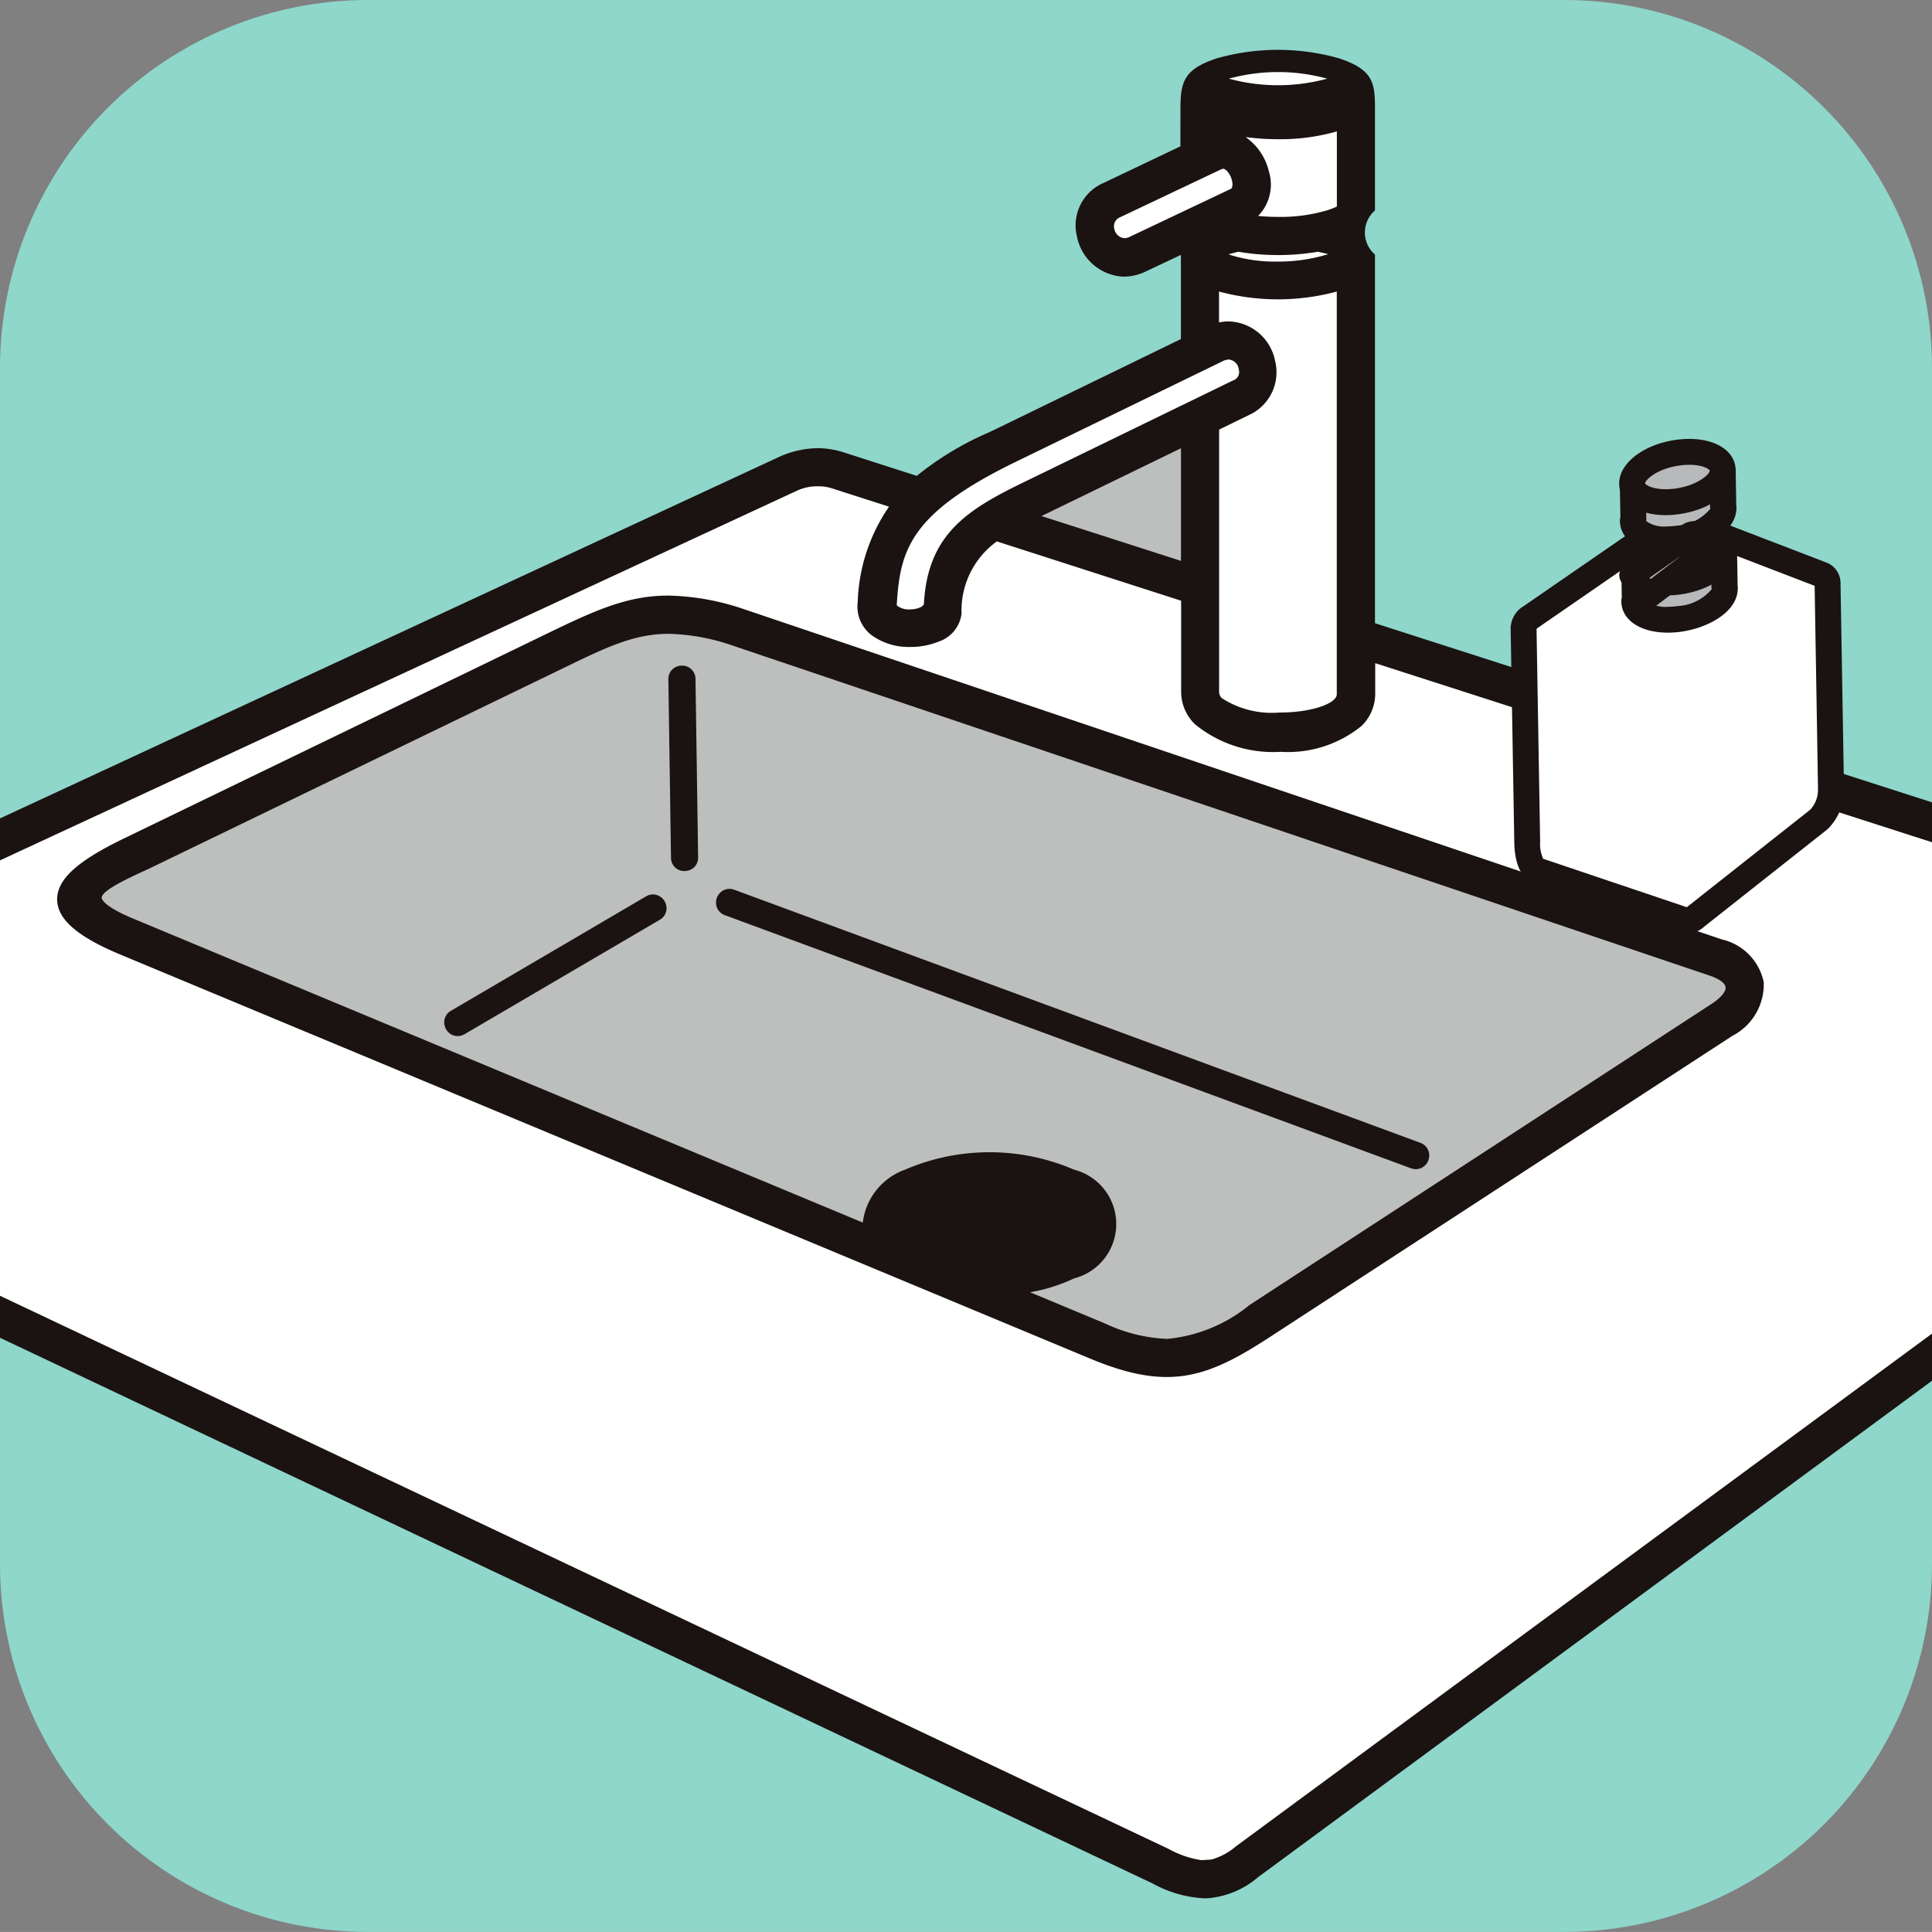
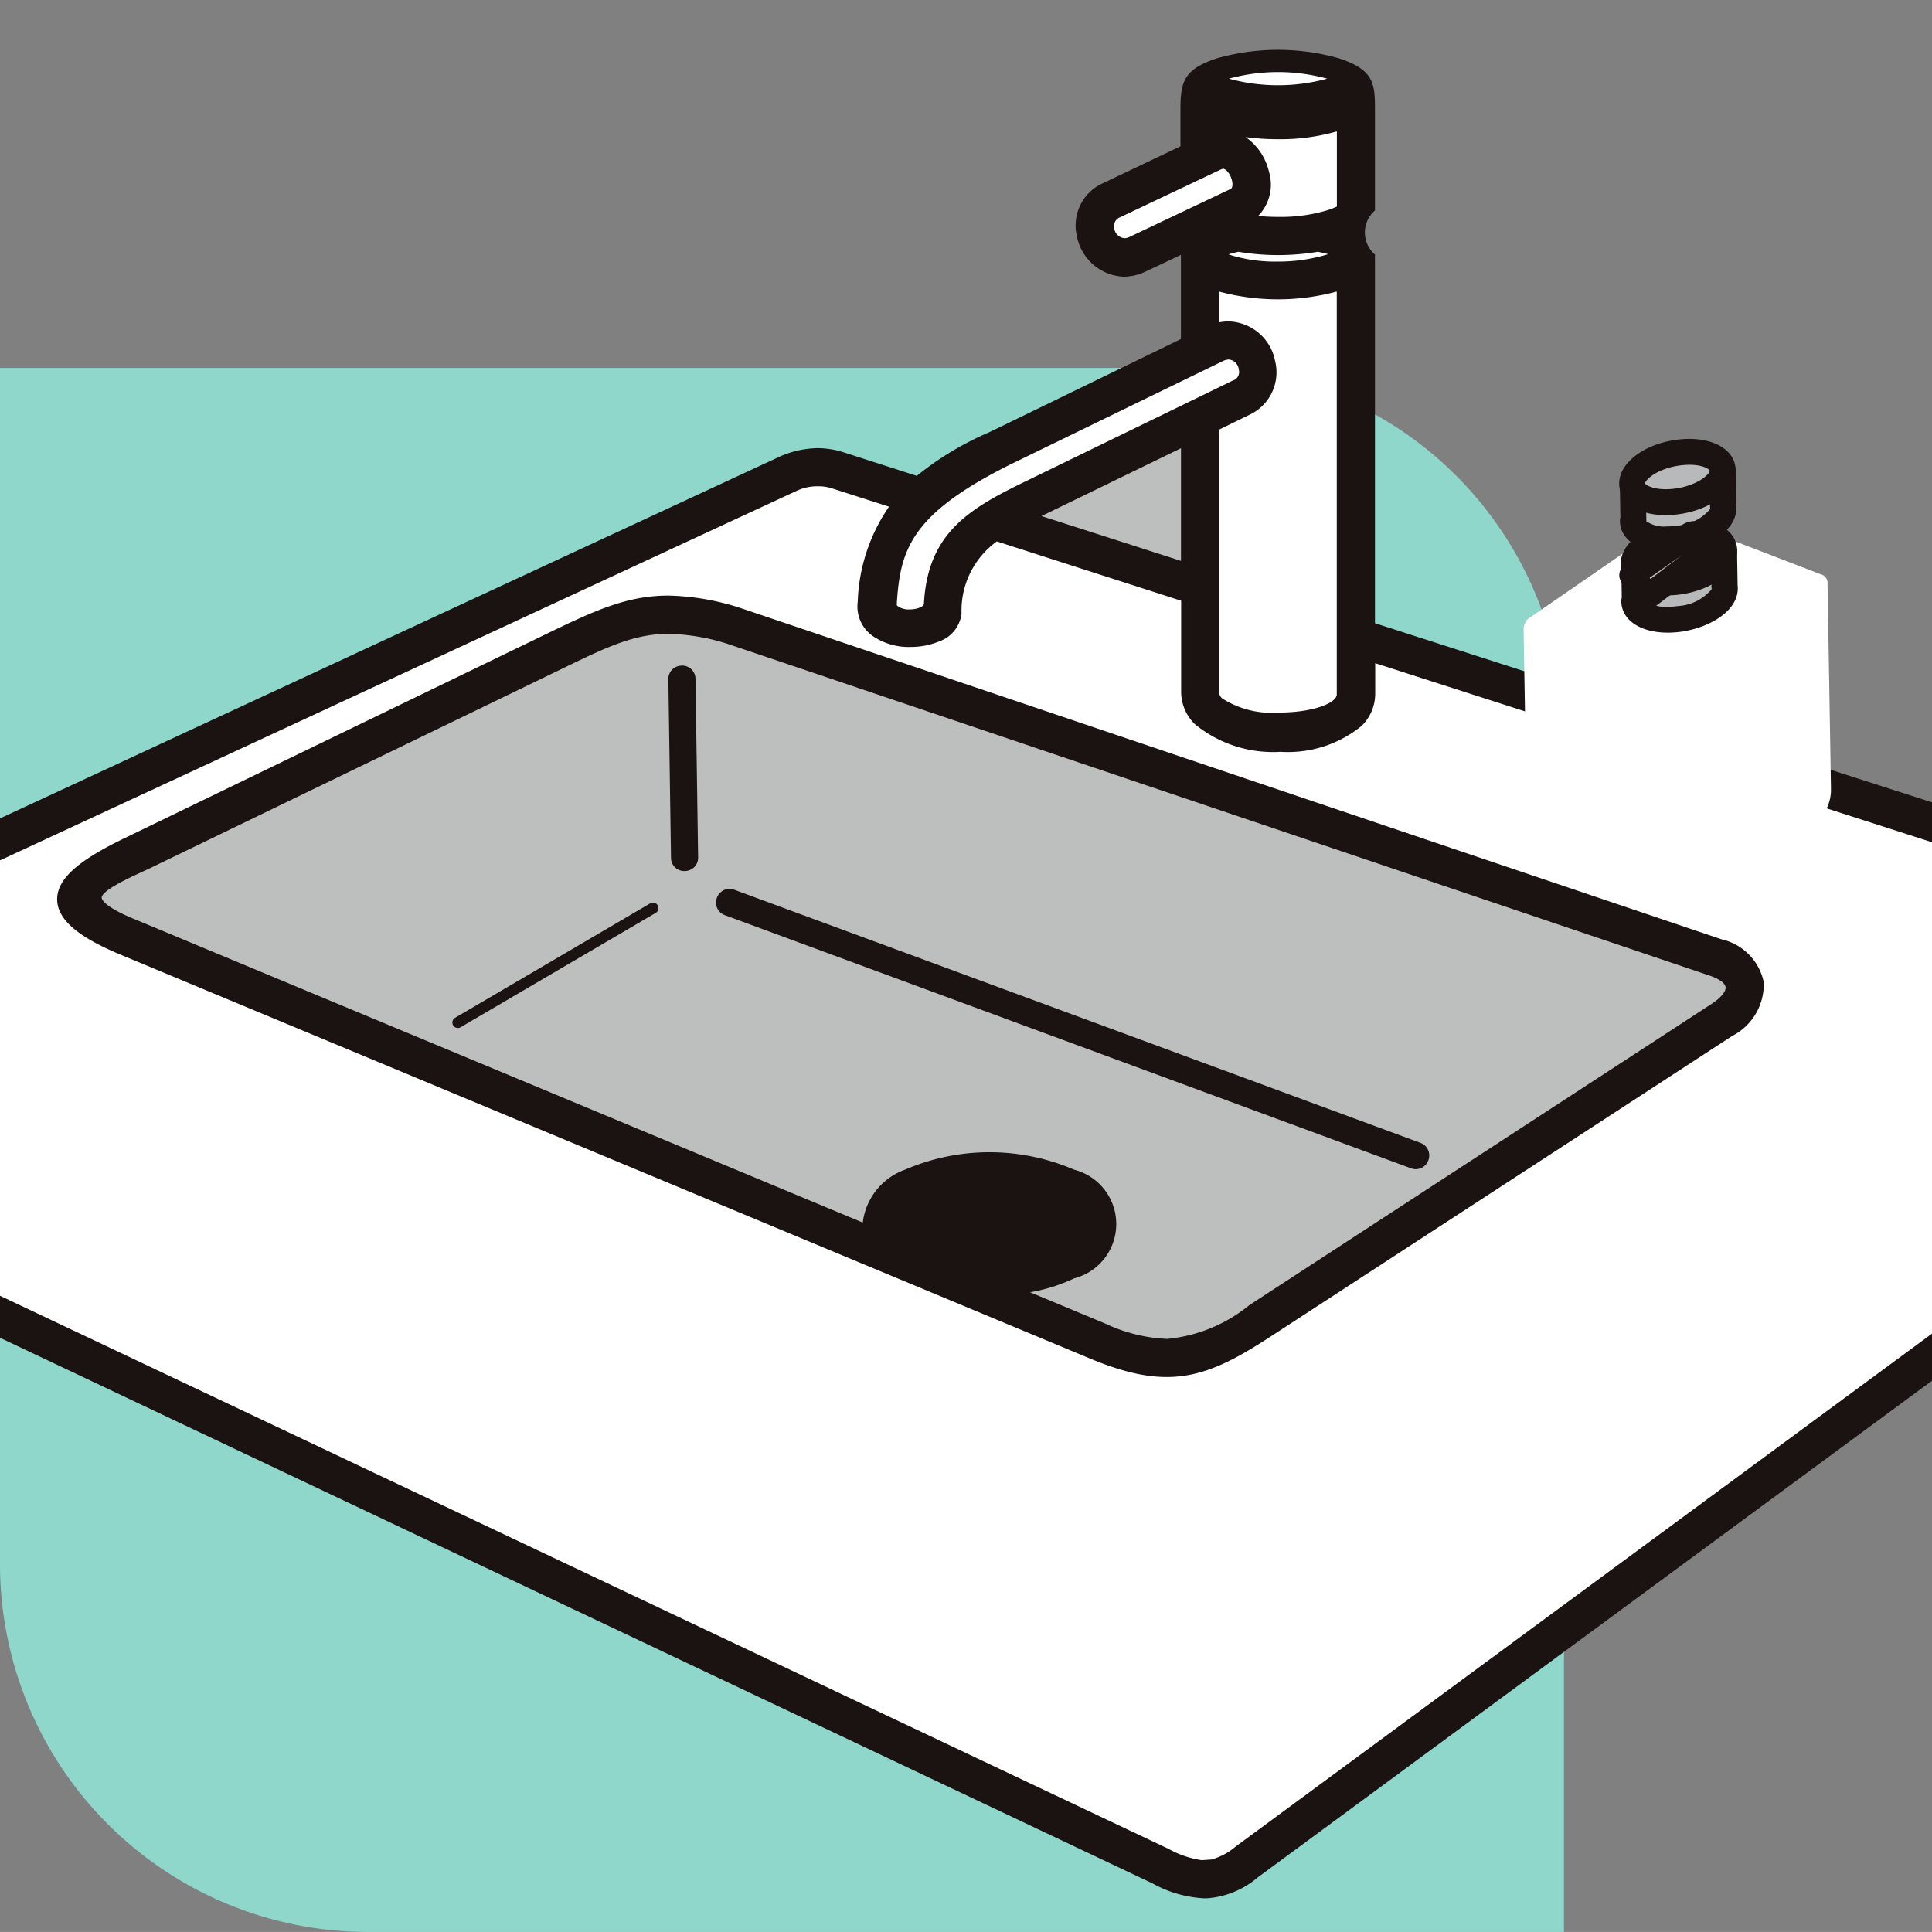
<svg xmlns="http://www.w3.org/2000/svg" width="81.415" height="81.413" viewBox="0 0 81.415 81.413">
  <rect x="0" y="0" width="81.415" height="81.413" fill="#808080" stroke="none" />
  <defs>
    <clipPath id="a">
      <path d="M86.044,294.65h-50.4a15.508,15.508,0,0,1-15.508-15.508v-50.4a15.508,15.508,0,0,1,15.508-15.506h50.4a15.508,15.508,0,0,1,15.508,15.506v50.4A15.508,15.508,0,0,1,86.044,294.65" transform="translate(-20.137 -213.237)" fill="#8fd6cb" />
    </clipPath>
  </defs>
  <g clip-path="url(#a)">
-     <path d="M86.044,294.65h-50.4a15.508,15.508,0,0,1-15.508-15.508v-50.4a15.508,15.508,0,0,1,15.508-15.506h50.4a15.508,15.508,0,0,1,15.508,15.506v50.4A15.508,15.508,0,0,1,86.044,294.65" transform="translate(-20.137 -213.237)" fill="#8fd6cb" />
+     <path d="M86.044,294.65h-50.4a15.508,15.508,0,0,1-15.508-15.508v-50.4h50.4a15.508,15.508,0,0,1,15.508,15.506v50.4A15.508,15.508,0,0,1,86.044,294.65" transform="translate(-20.137 -213.237)" fill="#8fd6cb" />
    <path d="M109.13,263.045l-.007-13.665c0-1.451-.8-1.845-2.084-2.257l-27.091-8.714V222.627a1.1,1.1,0,0,0-.638-.924l-.016-.009a1.122,1.122,0,0,0,.653-.926v-4.151c0-1.07.047-1.5-1.28-1.936a9.058,9.058,0,0,0-4.933,0c-1.245.41-1.3.82-1.3,1.843v1.757l-3.425,1.633a1.725,1.725,0,0,0,1.473,3.119l2.279-1.079a.928.928,0,0,0-.308.673V226.4l-7.846,3.817a13.863,13.863,0,0,0-3.546,2.118L57.84,231.3a3.378,3.378,0,0,0-2.4.111L21.044,247.366c-2.069.959-2.669,1.542-2.709,3.936,0,4.231-.013,8.46-.013,12.691.157,2.27.831,2.392,2.621,3.238l50.113,23.726a4.446,4.446,0,0,0,2.186.591,3.368,3.368,0,0,0,1.916-.817l32.9-24.238c1.187-.831,1.092-1.686,1.068-3.449" transform="translate(-22.343 -211.898)" fill="#fff" />
    <path d="M90.277,241.37,70.81,254.049c-2.388,1.557-3.571,1.989-6.393.815l-4.4-1.832a7.742,7.742,0,0,0,3.064-.693,2.034,2.034,0,0,0,0-3.969,8.662,8.662,0,0,0-6.823,0,2.384,2.384,0,0,0-1.59,1.985,1.6,1.6,0,0,0,.075.481l-31.2-13c-2.924-1.185-1.4-1.872.569-2.769l17.477-8.462c2.76-1.338,4.071-1.971,7.268-.986l41.268,13.94c1.207.408,1.165,1.15.148,1.81" transform="translate(-17.975 -198.773)" fill="#bdbebe" />
    <path d="M109.131,263.043l-.007-13.665c0-1.449-.8-1.845-2.087-2.257l-27.089-8.712V222.626a1.1,1.1,0,0,0-.64-.924L79.3,221.7a1.125,1.125,0,0,0,.653-.928v-4.151c0-1.07.047-1.5-1.28-1.936a9.11,9.11,0,0,0-4.935,0c-1.245.41-1.3.82-1.3,1.843v1.759l-3.422,1.63a1.725,1.725,0,0,0,1.471,3.121l2.279-1.081a.928.928,0,0,0-.308.673V226.4l-7.846,3.817a13.884,13.884,0,0,0-3.544,2.12L57.839,231.3a3.38,3.38,0,0,0-2.4.111L21.043,247.366c-2.067.959-2.669,1.54-2.707,3.934,0,4.231-.016,8.462-.016,12.69.159,2.271.833,2.392,2.623,3.241l50.111,23.724a4.478,4.478,0,0,0,2.186.594,3.384,3.384,0,0,0,1.916-.817l32.906-24.24c1.185-.831,1.092-1.683,1.068-3.449M74.023,214.884a8.164,8.164,0,0,1,4.355,0c.846.277.846.372,0,.651a8.209,8.209,0,0,1-4.355,0c-.846-.279-.744-.414,0-.651m-.645,2.069a8.562,8.562,0,0,0,5.644,0v3.814c0,.075-.246.195-.645.326a8.352,8.352,0,0,1-3.761.153c-.086-.018-.168-.035-.248-.055l.445-.213c1.606-.864.321-3.817-1.435-3.132Zm0,9v-2.255c.111.049.228.1.354.137a9.11,9.11,0,0,0,4.935,0c.126-.042.244-.089.354-.137v17.46c-.009,1.482-5.68,1.5-5.644-.111V229.785l1.451-.707a1.726,1.726,0,0,0-1.451-3.13m1.141-3.781a9.754,9.754,0,0,0,3.365,0c.766.162,1.746.372.494.784a7.752,7.752,0,0,1-4.235.038c-1.252-.412-.392-.66.377-.822m-4.433.031a.8.8,0,0,1-.682-1.449l4.293-2.036c.689-.288,1.267,1.121.687,1.446Zm-5.075,8.847,8.717-4.24c1.057-.518,1.63,1.128.7,1.442l-8.8,4.28c-2.457,1.194-3.865,2.188-4.007,4.829-.04.753-1.874.747-1.825-.018.228-3.613,2.149-4.8,5.217-6.293m7.441-.811V236l-7.106-2.286c.21-.115.416-.221.631-.328Zm35.1,35.484-32.9,24.236a3.031,3.031,0,0,1-1.212.64l-.461.031A4.349,4.349,0,0,1,71.4,290.1L21.249,266.357c-1.435-.68-1.878-.609-2-2.426l.013-12.615c.033-2.093.49-2.33,2.282-3.161l34.284-15.907a2.444,2.444,0,0,1,1.734-.071l2.8.9a7.1,7.1,0,0,0-1.537,4.2,1.175,1.175,0,0,0,.518,1.174,2.725,2.725,0,0,0,2.41.182,1.1,1.1,0,0,0,.764-.89,3.93,3.93,0,0,1,1.772-3.4l8.165,2.625v4.085c-.018,2.838,7.531,2.977,7.5.055v-1.73l26.766,8.608c.709.23,1.351.292,1.471,1.232l.02.543v13.331c0,1.675.071,2.151-.649,2.629" transform="translate(-22.345 -211.898)" fill="#1a1311" />
    <path d="M73.278,292.081a5.014,5.014,0,0,1-2.182-.63L20.985,267.727l-.406-.19c-1.5-.7-2.25-1.045-2.411-3.335,0-.008,0-.016,0-.024q0-3.171.008-6.344t.008-6.346c.04-2.515.725-3.232,2.9-4.243l34.392-15.958.03-.012.053-.019a4.058,4.058,0,0,1,1.424-.285,3.662,3.662,0,0,1,1.147.191l3.035.976a12.99,12.99,0,0,1,3.061-1.842l.415-.2,7.654-3.723v-3.547l-1.484.7a2.153,2.153,0,0,1-.922.218,2.094,2.094,0,0,1-1.973-1.687,1.948,1.948,0,0,1,1.132-2.269l3.227-1.537V216.71c0-1.181.139-1.707,1.535-2.167a9.443,9.443,0,0,1,5.148,0c1.453.48,1.517,1.039,1.515,2.156v4.256a1.227,1.227,0,0,0,0,1.858v15.534l26.852,8.636c1.27.408,2.321.884,2.323,2.581l.012,13.976c.026,1.58.042,2.534-1.218,3.418l-32.9,24.235a3.716,3.716,0,0,1-2.1.883C73.389,292.08,73.333,292.081,73.278,292.081ZM18.849,264.166c.134,1.877.572,2.081,2.017,2.752l.411.192,50.111,23.724a4.138,4.138,0,0,0,2.022.561,3.089,3.089,0,0,0,1.731-.751l32.906-24.24c.97-.68.96-1.316.934-2.852l-.005-.317-.007-13.67c0-1.207-.594-1.529-1.85-1.933L80.031,238.92a.341.341,0,0,1-.237-.325V222.813c0-.23-.156-.44-.463-.624h0a.341.341,0,0,1-.023-.6c.324-.194.488-.408.488-.635V216.7c0-.62,0-.922-.28-1.153-.1.255-.447.37-.843.5a8.54,8.54,0,0,1-4.568,0c-.393-.13-.728-.261-.811-.522-.331.247-.331.562-.331,1.186v1.759a.341.341,0,0,1-.194.308l-3.422,1.63a1.285,1.285,0,0,0-.759,1.5,1.416,1.416,0,0,0,1.307,1.154,1.477,1.477,0,0,0,.63-.152l2.279-1.081a.341.341,0,0,1,.385.552.592.592,0,0,0-.205.43v3.772a.341.341,0,0,1-.192.307l-7.846,3.817-.417.2a11.93,11.93,0,0,0-3.046,1.863.341.341,0,0,1-.334.073l-3.223-1.037a2.986,2.986,0,0,0-.936-.157,3.412,3.412,0,0,0-1.2.246l-.039.014L21.374,247.863c-1.97.914-2.474,1.39-2.509,3.63q0,3.166-.008,6.342T18.849,264.166ZM74.312,215.4l.005,0a7.881,7.881,0,0,0,4.142,0l0,0h0a7.835,7.835,0,0,0-4.142,0Zm-1.141,75.757h-.02a4.477,4.477,0,0,1-1.666-.54l-.042-.02L21.291,266.852c-.187-.089-.357-.164-.512-.233-1.162-.517-1.57-.783-1.687-2.477q0-.012,0-.024L19.1,251.5c.036-2.239.584-2.591,2.479-3.47l34.284-15.907a2.763,2.763,0,0,1,1.112-.228,2.552,2.552,0,0,1,.879.145l2.793.9a.341.341,0,0,1,.161.539,6.756,6.756,0,0,0-1.462,3.989c-.008.436.024.639.376.891a2.038,2.038,0,0,0,1.159.314,2.44,2.44,0,0,0,.921-.169.8.8,0,0,0,.555-.592,4.25,4.25,0,0,1,1.922-3.664.341.341,0,0,1,.3-.042l8.165,2.625a.341.341,0,0,1,.237.325v4.085a1.223,1.223,0,0,0,.387.889,4.607,4.607,0,0,0,3.121.958,4.317,4.317,0,0,0,2.927-.89,1.207,1.207,0,0,0,.377-.9v-1.734a.341.341,0,0,1,.446-.325l26.766,8.608c.087.028.173.054.256.079.617.184,1.316.393,1.448,1.434,0,.01,0,.02,0,.031l.02.543s0,.008,0,.012v13.331c0,.146,0,.282,0,.41.005,1.385.008,1.961-.8,2.5L75.013,290.44a3.271,3.271,0,0,1-1.314.676.338.338,0,0,1-.045.006l-.461.031Zm-53.4-27.047c.1,1.36.3,1.452,1.283,1.889.159.071.334.149.526.24L71.779,290a4.039,4.039,0,0,0,1.392.473l.415-.028a2.709,2.709,0,0,0,1.024-.552l.033-.024,32.9-24.235.014-.009c.49-.326.5-.562.5-1.932,0-.129,0-.267,0-.413V249.952l-.019-.521c-.076-.564-.353-.669-.965-.852-.089-.026-.179-.054-.271-.083l-26.319-8.464v1.262a1.9,1.9,0,0,1-.574,1.381,4.914,4.914,0,0,1-3.413,1.092,5.2,5.2,0,0,1-3.605-1.159,1.905,1.905,0,0,1-.586-1.372V237.4l-7.767-2.5a3.593,3.593,0,0,0-1.488,3.021c0,.01,0,.019,0,.029a1.424,1.424,0,0,1-.973,1.176,3.134,3.134,0,0,1-1.184.222,2.687,2.687,0,0,1-1.556-.442,1.514,1.514,0,0,1-.661-1.457,7.48,7.48,0,0,1,1.319-4.013l-2.347-.753-.018-.006a1.905,1.905,0,0,0-.643-.1,2.07,2.07,0,0,0-.831.167l-34.278,15.9c-1.74.807-2.054.952-2.084,2.857Zm56.662-21.321a4.663,4.663,0,0,1-2.892-.8,1.047,1.047,0,0,1-.319-.764v-11.25a.341.341,0,0,1,.192-.307l1.451-.707a1.3,1.3,0,0,0,.737-1.516,1.386,1.386,0,0,0-1.292-1.133,1.5,1.5,0,0,0-.608.138.341.341,0,0,1-.479-.312V223.88a.341.341,0,0,1,.479-.312c.111.049.218.09.325.126a8.778,8.778,0,0,0,4.721,0c.106-.035.212-.076.324-.125a.341.341,0,0,1,.479.312v17.46C79.544,242.408,77.868,242.786,76.435,242.786Zm-2.528-12.6v11.044a.362.362,0,0,0,.124.279,3.865,3.865,0,0,0,2.4.6c1.432,0,2.432-.4,2.434-.765V224.371a9.547,9.547,0,0,1-4.962,0v1.3a2.014,2.014,0,0,1,.405-.042,2.054,2.054,0,0,1,1.957,1.663,1.977,1.977,0,0,1-1.1,2.283Zm-13.034,8.259a1.4,1.4,0,0,1-1.022-.365.753.753,0,0,1-.208-.575c.239-3.792,2.3-5.066,5.408-6.578l8.716-4.24a1.239,1.239,0,0,1,.546-.135,1.15,1.15,0,0,1,1.094,1.006,1.04,1.04,0,0,1-.664,1.193l-8.778,4.271c-2.536,1.233-3.689,2.181-3.816,4.54C62.121,238.081,61.6,238.445,60.873,238.445Zm13.44-11.211a.568.568,0,0,0-.247.065l-8.718,4.24c-4.471,2.172-4.881,3.719-5.025,6.008a.075.075,0,0,0,.025.065.788.788,0,0,0,.525.15c.333,0,.588-.125.594-.237.157-2.933,1.84-3.971,4.2-5.118l8.8-4.28a.331.331,0,0,1,.04-.017.37.37,0,0,0,.231-.444A.475.475,0,0,0,74.313,227.234Zm-1.673,9.293a.341.341,0,0,1-.1-.016l-7.106-2.286a.341.341,0,0,1-.059-.624c.2-.111.413-.22.644-.334l6.477-3.151a.341.341,0,0,1,.49.307v5.764a.341.341,0,0,1-.341.341Zm-6.219-2.7,5.878,1.891v-4.75Zm9.921-10.033a7.044,7.044,0,0,1-2.118-.294c-.464-.153-.89-.348-.868-.74.024-.441.594-.6,1.281-.74a.34.34,0,0,1,.132,0,9.59,9.59,0,0,0,3.242,0,.341.341,0,0,1,.132,0c.748.158,1.338.282,1.363.732.024.428-.534.611-.833.71A7.687,7.687,0,0,1,76.342,223.794ZM74.3,222.8l.138.048a6.353,6.353,0,0,0,1.905.26,7.1,7.1,0,0,0,2.117-.3l.041-.014c-.149-.038-.31-.073-.433-.1a10.128,10.128,0,0,1-3.354,0C74.535,222.74,74.4,222.774,74.3,222.8Zm-4.38.007a1.156,1.156,0,0,1-1.093-.928,1.088,1.088,0,0,1,.622-1.255l4.292-2.035.015-.007a.82.82,0,0,1,.318-.065,1.2,1.2,0,0,1,1.032.982.957.957,0,0,1-.364,1.141l-.021.011-4.3,2.038A1.172,1.172,0,0,1,69.918,222.811Zm4.1-3.6-4.284,2.031a.408.408,0,0,0-.248.489.475.475,0,0,0,.428.395.5.5,0,0,0,.211-.052l4.282-2.031c.063-.044.077-.2.032-.37-.071-.27-.255-.473-.372-.473A.135.135,0,0,0,74.022,219.213Zm2.382,2.7a8.928,8.928,0,0,1-1.665-.149c-.095-.019-.182-.038-.266-.059a.341.341,0,0,1-.064-.639l.437-.209a1.2,1.2,0,0,0,.494-1.394,1.46,1.46,0,0,0-1.253-1.195,1.1,1.1,0,0,0-.4.079.341.341,0,0,1-.465-.318v-.893a.341.341,0,0,1,.481-.311,7.088,7.088,0,0,0,2.687.449,6.947,6.947,0,0,0,2.678-.448.341.341,0,0,1,.481.311v3.814c0,.3-.309.463-.88.65A7.523,7.523,0,0,1,76.4,221.916Zm-.863-.723c.277.027.568.041.863.041a6.834,6.834,0,0,0,2.055-.278,3.458,3.458,0,0,0,.41-.157v-3.168a8.622,8.622,0,0,1-2.477.329,10.18,10.18,0,0,1-1.37-.09A2.447,2.447,0,0,1,76,219.3,1.891,1.891,0,0,1,75.541,221.193Z" transform="translate(-22.531 -212.085)" fill="#1a1311" />
    <path d="M91.075,239.192,49.787,225.248c-3.445-1.061-4.94-.419-7.939,1.035l-17.858,8.646c-2.939,1.424-3.921,2.7-.159,4.264l40.887,17.034c3.11,1.3,4.6.835,7.257-.9l19.46-12.675c1.686-1.09,1.586-2.8-.359-3.46m-.144,2.687L71.464,254.558c-2.388,1.557-3.571,1.989-6.393.815l-4.4-1.832a7.743,7.743,0,0,0,3.064-.693,2.034,2.034,0,0,0,0-3.97,8.662,8.662,0,0,0-6.823,0,2.384,2.384,0,0,0-1.59,1.985,1.6,1.6,0,0,0,.075.481l-31.2-13c-2.924-1.185-1.4-1.872.569-2.769l17.477-8.462c2.76-1.338,4.071-1.971,7.268-.986l41.268,13.94c1.207.408,1.165,1.15.148,1.81" transform="translate(-18.628 -199.283)" fill="#1a1311" />
    <path d="M46.985,224.567h0a10.442,10.442,0,0,1,3.09.542l41.3,13.947a2.337,2.337,0,0,1,1.765,1.8,2.441,2.441,0,0,1-1.33,2.269L72.347,255.8c-2.666,1.74-4.275,2.3-7.574.928L23.886,239.694c-1.792-.746-2.637-1.475-2.661-2.293-.024-.854.814-1.63,2.8-2.593l17.859-8.646C43.927,225.173,45.266,224.567,46.985,224.567Zm20.982,32.248a7.355,7.355,0,0,0,4.008-1.587l19.46-12.675a1.828,1.828,0,0,0,1.025-1.613c-.066-.528-.542-.98-1.307-1.238L49.865,225.758a9.774,9.774,0,0,0-2.88-.509c-1.57,0-2.847.58-4.8,1.527l-17.859,8.646c-1.619.784-2.432,1.444-2.418,1.96.01.346.407.918,2.241,1.682L65.035,256.1A7.712,7.712,0,0,0,67.966,256.816ZM46.989,225.5a9.5,9.5,0,0,1,2.813.5l41.277,13.943c.865.292,1.094.73,1.134,1.046s-.082.837-.909,1.373L71.837,255.031c-1.566,1.021-2.594,1.54-3.868,1.54a7.392,7.392,0,0,1-2.842-.7l-4.4-1.832a.341.341,0,0,1,.119-.656,7.434,7.434,0,0,0,2.926-.659c.9-.441,1.4-1.037,1.4-1.678s-.5-1.237-1.4-1.678a8.327,8.327,0,0,0-6.523,0c-.9.441-1.4,1.037-1.4,1.678a1.262,1.262,0,0,0,.06.378.341.341,0,0,1-.457.417l-31.2-13c-1.276-.517-1.826-.975-1.838-1.529-.017-.763,1.037-1.244,2.371-1.854l.026-.012L42.285,227C44.148,226.092,45.379,225.5,46.989,225.5Zm20.98,30.393a6.412,6.412,0,0,0,3.5-1.429L90.932,241.78c.473-.307.622-.571.6-.716-.021-.168-.273-.349-.675-.484L49.592,226.64a8.839,8.839,0,0,0-2.6-.462c-1.454,0-2.629.569-4.407,1.431l-17.511,8.477c-.788.36-1.979.9-1.973,1.218,0,.035.047.358,1.416.912l30.657,12.772a2.713,2.713,0,0,1,1.781-2.229,9,9,0,0,1,7.122,0,2.365,2.365,0,0,1,0,4.582,7.168,7.168,0,0,1-1.853.584l3.168,1.32A6.769,6.769,0,0,0,67.969,255.889Z" transform="translate(-18.816 -199.469)" fill="#1a1311" />
    <path d="M37.081,230.441l-8.223,4.822a.229.229,0,0,0,.23.4l8.225-4.82a.231.231,0,0,0-.233-.4" transform="translate(-9.68 -192.374)" fill="#1a1311" />
-     <path d="M37.387,230.252h0a.577.577,0,0,1,.548.431.555.555,0,0,1-.261.636l-8.226,4.821a.563.563,0,0,1-.839-.35.553.553,0,0,1,.264-.635l8.222-4.822A.58.58,0,0,1,37.387,230.252Z" transform="translate(-9.868 -192.561)" fill="#1a1311" />
    <path d="M34.223,230.316a.231.231,0,0,0-.159.434l28.912,10.666a.231.231,0,0,0,.159-.434Z" transform="translate(-3.397 -192.504)" fill="#1a1311" />
    <path d="M34.324,230.146h0a.591.591,0,0,1,.2.037L63.44,240.849a.562.562,0,0,1,.364.633.57.57,0,0,1-.554.478.591.591,0,0,1-.206-.038L34.133,231.257a.559.559,0,0,1-.365-.63A.572.572,0,0,1,34.324,230.146Z" transform="translate(-3.585 -192.69)" fill="#1a1311" />
    <path d="M33.006,226.283l.111,7.52a.23.23,0,0,0,.461-.007l-.111-7.518a.23.23,0,0,0-.461,0" transform="translate(-4.499 -197.664)" fill="#1a1311" />
    <path d="M33.423,225.9a.56.56,0,0,1,.572.562l.111,7.518a.563.563,0,0,1-.159.408.583.583,0,0,1-.414.169.557.557,0,0,1-.57-.563l-.111-7.518a.562.562,0,0,1,.159-.407A.58.58,0,0,1,33.423,225.9Z" transform="translate(-4.687 -197.851)" fill="#1a1311" />
    <path d="M61.931,225.724a.376.376,0,0,0-.288-.377l-5.429-2.087a1.791,1.791,0,0,0-1.464.215l-5.332,3.675a.543.543,0,0,0-.288.443h-.009l.153,9.033c.02,1.205.5,1.227.5,1.227l6.194,2.089.018-.009v.011a.559.559,0,0,0,.4-.177l5.177-4.089a1.776,1.776,0,0,0,.512-1.243c-.011-.746-.142-8.5-.146-8.712" transform="translate(15.083 -201.147)" fill="#fff" />
-     <path d="M56.055,222.94a1.833,1.833,0,0,1,.653.11l5.431,2.087a.924.924,0,0,1,.638.9c.009.479.135,7.936.146,8.695a2.3,2.3,0,0,1-.687,1.652l-.032.027-5.163,4.078a1.09,1.09,0,0,1-.721.3.645.645,0,0,1-.224-.03l-6.154-2.076c-.281-.06-.89-.352-.913-1.749l-.153-9.033a.546.546,0,0,1,.017-.143,1.1,1.1,0,0,1,.518-.76l5.33-3.674A2.4,2.4,0,0,1,56.055,222.94Zm5.632,3.194-5.369-2.064a.756.756,0,0,0-.263-.038,1.329,1.329,0,0,0-.7.193L50.027,227.9a.429.429,0,0,0-.054.043c0,.013,0,.026-.005.04l.151,8.935a1.488,1.488,0,0,0,.129.718h0l6.054,2.042.016-.014.029-.025,5.153-4.07a1.242,1.242,0,0,0,.328-.823C61.82,234.013,61.7,227.062,61.687,226.133Z" transform="translate(14.783 -201.447)" fill="#1a1311" />
    <path d="M55.023,225.2l.016,0-.024-1.455-3.788.558.024,1.453c0,.02-.022.042-.022.062.009.565.871.9,1.925.742s1.9-.74,1.892-1.3c0-.02-.02-.033-.022-.053" transform="translate(17.641 -200.477)" fill="#b8b9ba" />
    <path d="M55.313,223.492a.546.546,0,0,1,.546.537l.024,1.429a.573.573,0,0,1,.007.09c.015.975-1.174,1.668-2.357,1.845a4.053,4.053,0,0,1-.588.044c-1.162,0-1.951-.53-1.964-1.318a.628.628,0,0,1,.02-.16L50.98,224.6a.546.546,0,0,1,.466-.549l3.788-.558A.545.545,0,0,1,55.313,223.492Zm-.524,1.883-.012-.706-2.7.4.016.974a.549.549,0,0,1,0,.069l0,.014a1.29,1.29,0,0,0,.855.221,2.955,2.955,0,0,0,.428-.032,2,2,0,0,0,1.414-.71c0-.015-.005-.031-.007-.048A.545.545,0,0,1,54.79,225.374Z" transform="translate(17.341 -200.777)" fill="#1a1311" />
    <path d="M53.14,225.442c-1.054.155-1.916-.175-1.925-.74s.837-1.147,1.89-1.3,1.916.175,1.927.74-.837,1.147-1.892,1.3" transform="translate(17.627 -200.936)" fill="#b8b9ba" />
    <path d="M52.931,226.326c-1.161,0-1.95-.529-1.962-1.316-.017-.854,1-1.651,2.356-1.851a4.029,4.029,0,0,1,.592-.045c1.158,0,1.946.528,1.961,1.314.014.858-1,1.654-2.358,1.853A4.062,4.062,0,0,1,52.931,226.326Zm.986-2.12a2.933,2.933,0,0,0-.432.033c-.942.139-1.427.613-1.424.752.021.053.284.243.87.243a2.968,2.968,0,0,0,.43-.032c.941-.138,1.427-.614,1.425-.754C54.765,224.4,54.5,224.206,53.916,224.206Z" transform="translate(17.328 -201.236)" fill="#1a1311" />
    <path d="M55,223.668l.016,0-.024-1.455-3.788.558.024,1.453c0,.02-.022.042-.022.062.009.565.871.9,1.927.742s1.9-.74,1.89-1.3c0-.02-.02-.033-.022-.053" transform="translate(17.608 -202.334)" fill="#b8b9ba" />
    <path d="M55.287,221.963a.546.546,0,0,1,.546.537l.024,1.429a.571.571,0,0,1,.007.09c.015.975-1.173,1.668-2.355,1.845a4.064,4.064,0,0,1-.589.044c-1.163,0-1.953-.53-1.965-1.318a.627.627,0,0,1,.02-.16l-.023-1.354a.546.546,0,0,1,.466-.549l3.788-.558A.545.545,0,0,1,55.287,221.963Zm-.524,1.883-.012-.706-2.7.4.016.974a.552.552,0,0,1,0,.069l0,.014a1.292,1.292,0,0,0,.856.221,2.963,2.963,0,0,0,.429-.032,2,2,0,0,0,1.411-.71c0-.015-.005-.031-.007-.048A.545.545,0,0,1,54.764,223.846Z" transform="translate(17.309 -202.634)" fill="#1a1311" />
    <path d="M53.114,223.914c-1.054.155-1.916-.175-1.925-.74s.837-1.147,1.89-1.3,1.916.175,1.927.74-.835,1.147-1.892,1.3" transform="translate(17.595 -202.793)" fill="#b8b9ba" />
    <path d="M52.9,224.8c-1.161,0-1.95-.529-1.962-1.316-.017-.854,1-1.651,2.356-1.851a4.032,4.032,0,0,1,.592-.045c1.158,0,1.946.528,1.961,1.314.017.857-1,1.654-2.358,1.853A4.056,4.056,0,0,1,52.9,224.8Zm.986-2.12a2.935,2.935,0,0,0-.432.033c-.942.139-1.427.613-1.424.752.021.053.284.243.87.243a2.966,2.966,0,0,0,.43-.032c.942-.138,1.428-.613,1.425-.752C54.739,222.87,54.478,222.678,53.89,222.678Z" transform="translate(17.295 -203.092)" fill="#1a1311" />
    <path d="M54.116,224.338l-2.224,1.684-.716-.871,2.392-1.67c.463-.37.995.441.547.857" transform="translate(17.581 -200.904)" fill="#b8b9ba" />
    <path d="M54.1,223.151a1,1,0,0,1,.91.671A1.055,1.055,0,0,1,54.757,225c-.013.012-.026.023-.04.034l-2.224,1.684a.521.521,0,0,1-.716-.085l-.715-.871a.521.521,0,0,1,.1-.757l2.381-1.662A.909.909,0,0,1,54.1,223.151Zm-1.84,2.439,1.315-1-1.355.946Z" transform="translate(17.295 -201.19)" fill="#1a1311" />
    <path d="M46.657,221.516v5.762l-7.106-2.284c.21-.115.416-.221.631-.328Z" transform="translate(3.453 -203.177)" fill="#bdbebe" />
    <path d="M46.844,221.362a.341.341,0,0,1,.341.341v5.762a.341.341,0,0,1-.446.325l-7.106-2.284a.341.341,0,0,1-.059-.624c.2-.111.413-.22.644-.334L46.7,221.4A.341.341,0,0,1,46.844,221.362ZM46.5,227v-4.748l-5.878,2.859Z" transform="translate(3.267 -203.364)" fill="#1a1311" />
  </g>
</svg>